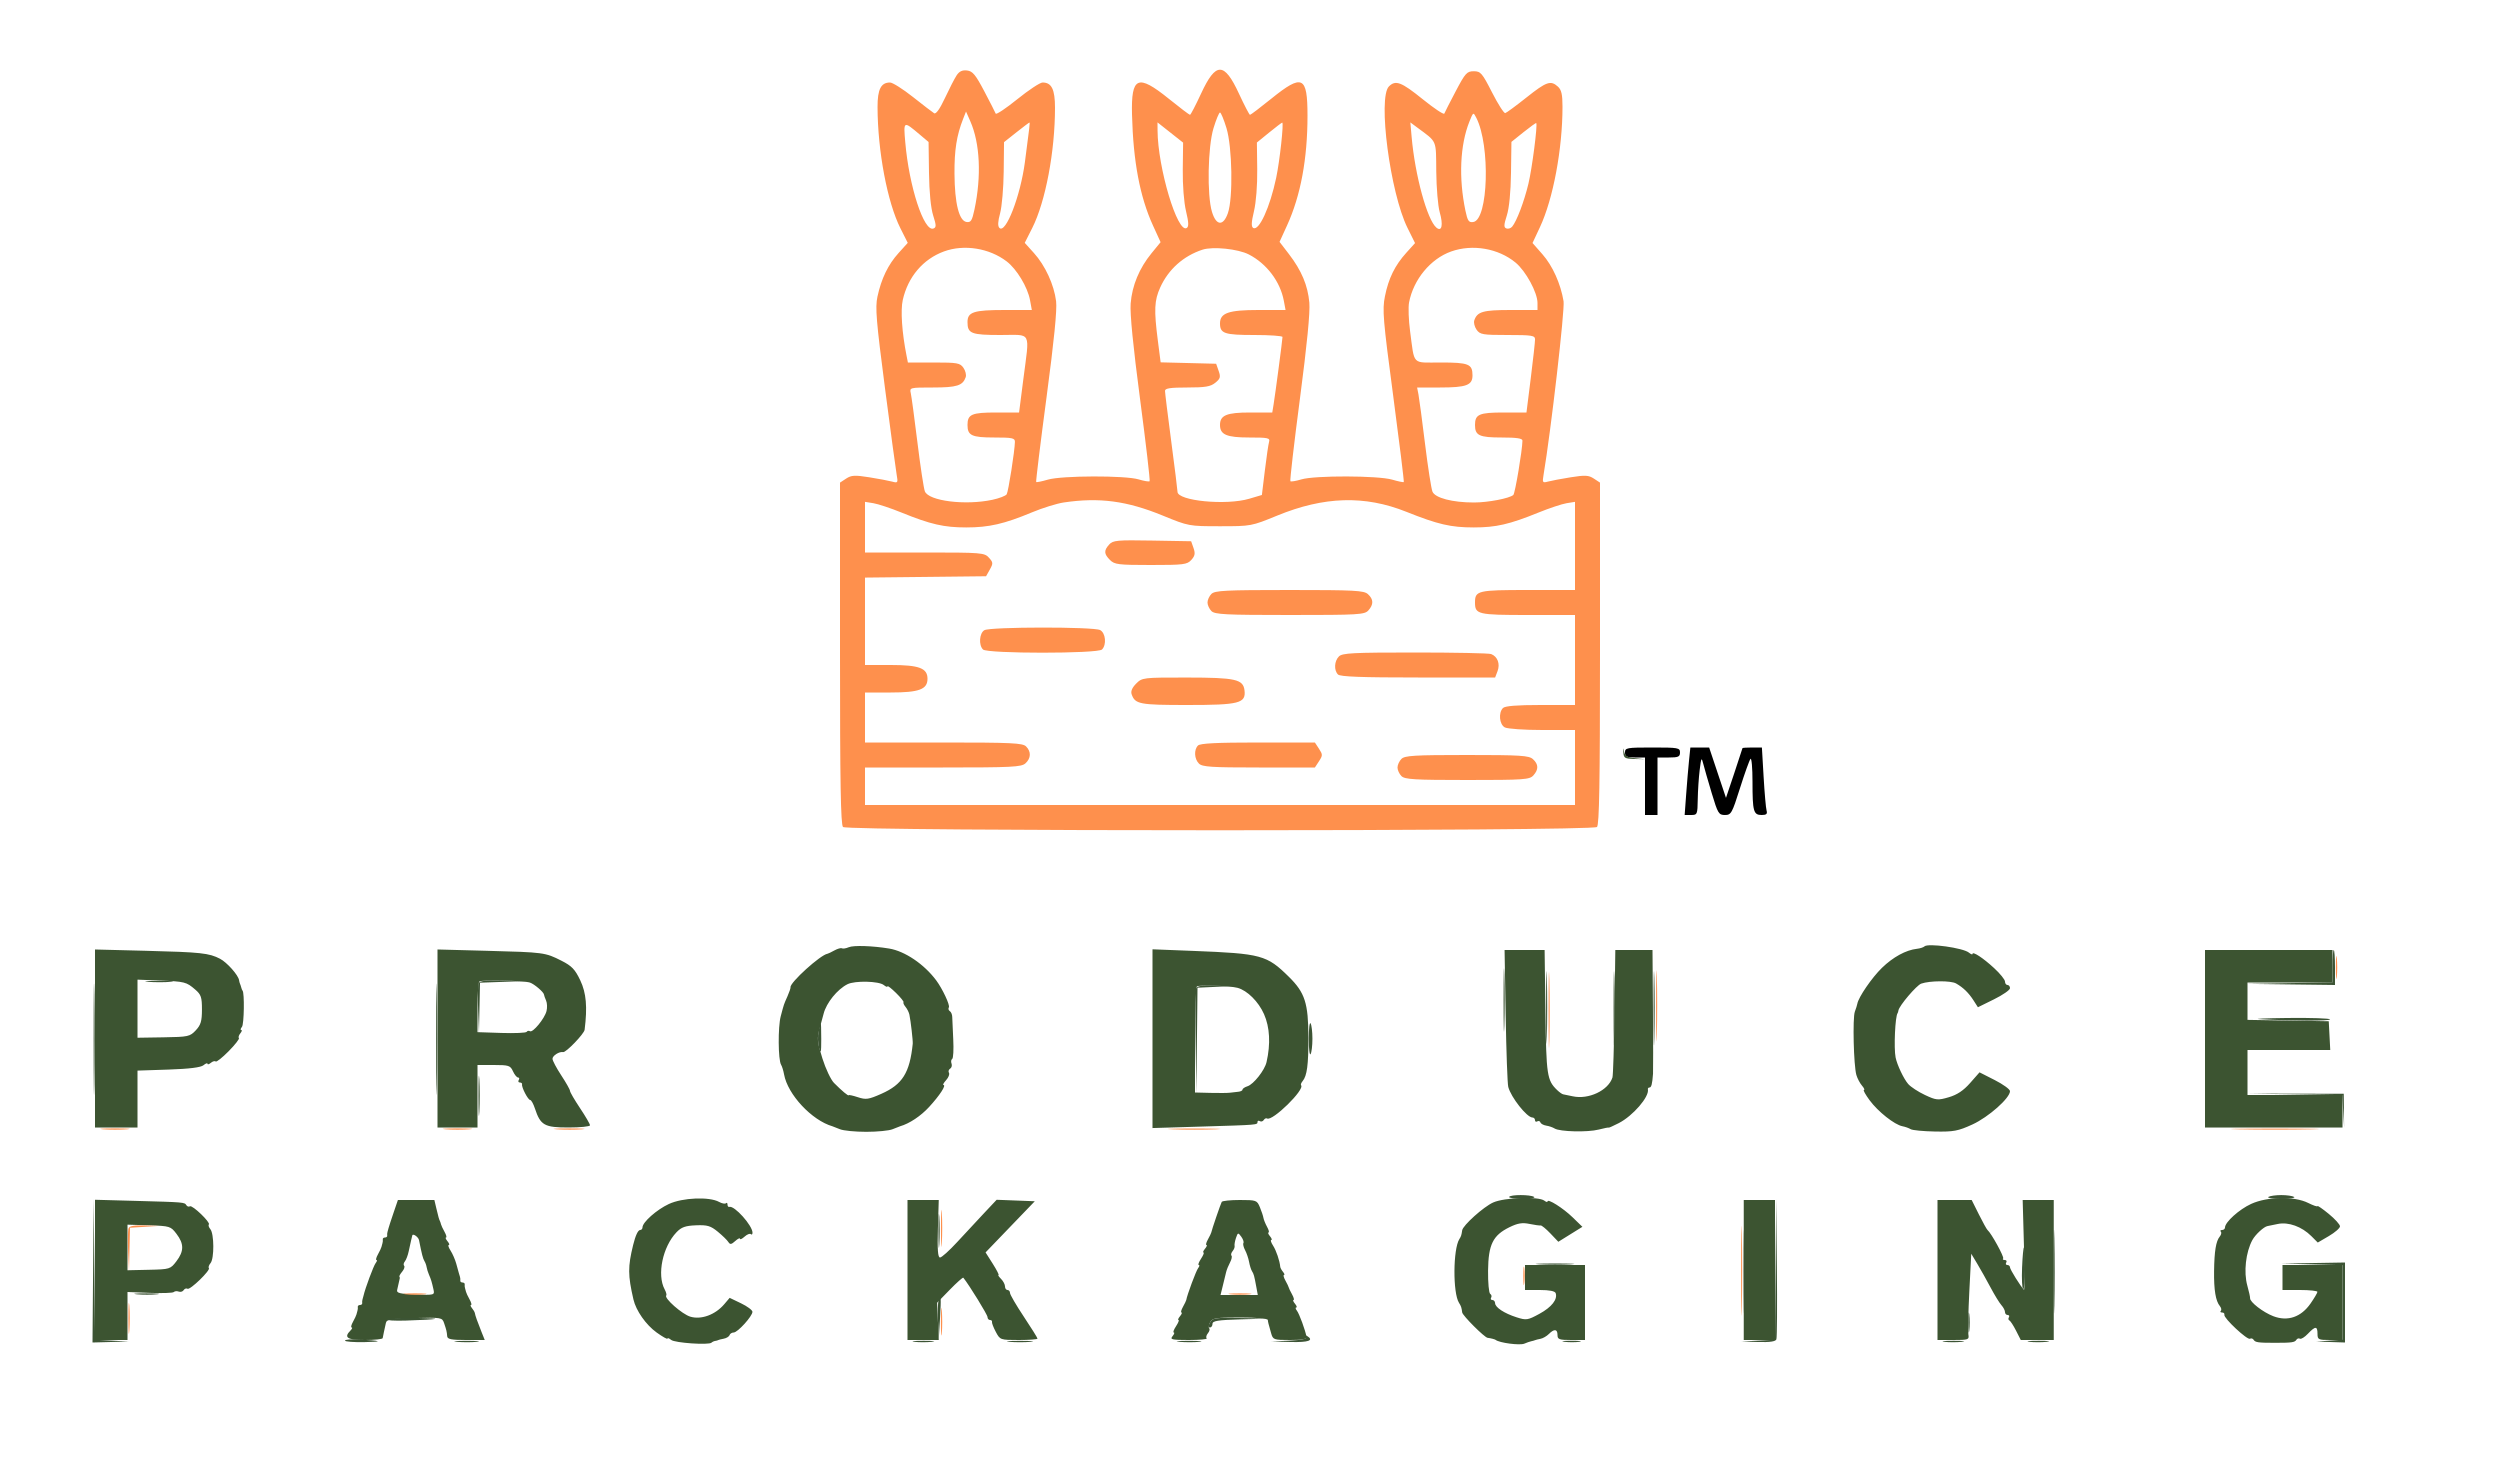
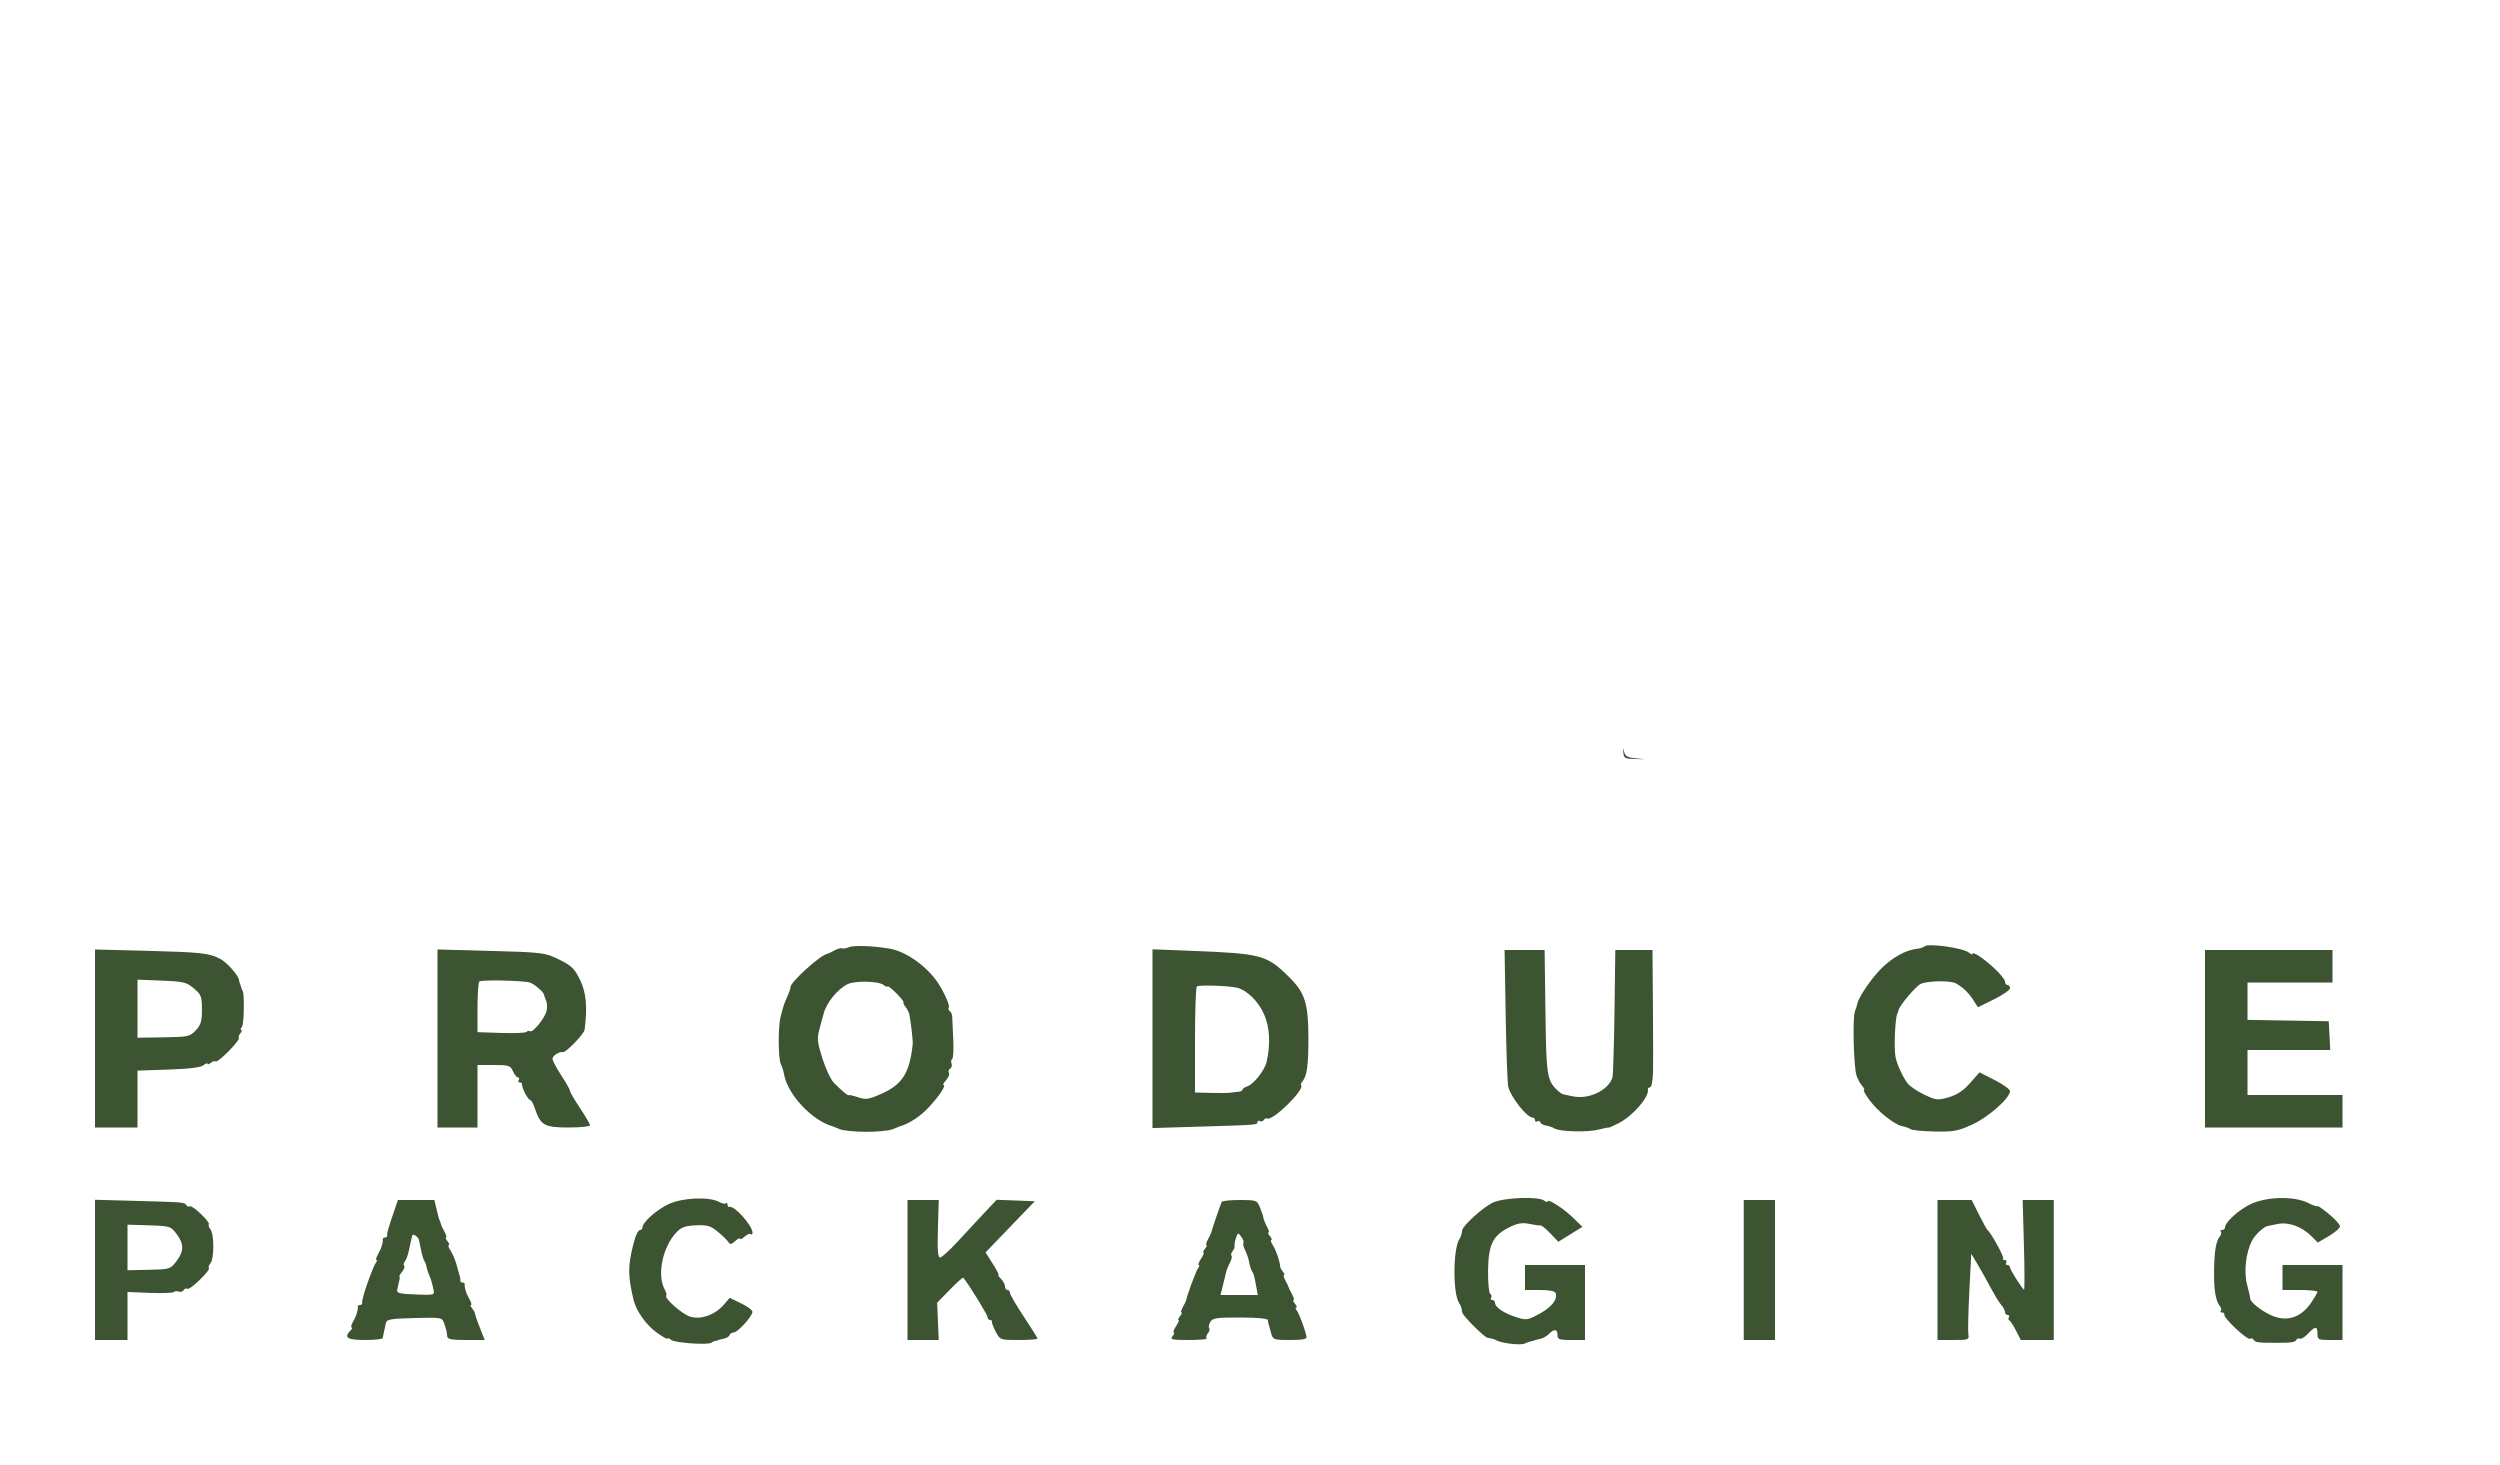
<svg xmlns="http://www.w3.org/2000/svg" width="1000" height="586" viewBox="0 0 1000 586" version="1.1">
-   <path d="M 650 301 C 650 302.667, 650.667 303, 654 303 L 658 303 658 314.500 L 658 326 660.500 326 L 663 326 663 314.500 L 663 303 667.500 303 C 671.333 303, 672 302.704, 672 301 C 672 299.121, 671.333 299, 661 299 C 650.667 299, 650 299.121, 650 301 M 675.606 304.250 C 675.310 307.137, 674.797 313.212, 674.465 317.750 L 673.863 326 676.431 326 C 678.905 326, 679.004 325.769, 679.099 319.750 C 679.153 316.313, 679.500 311.025, 679.870 308 C 680.482 302.998, 680.612 302.772, 681.300 305.500 C 681.716 307.150, 683.240 312.438, 684.686 317.250 C 687.130 325.383, 687.502 326, 689.961 326 C 692.447 326, 692.811 325.353, 696 315.250 C 697.866 309.337, 699.755 304.072, 700.197 303.550 C 700.638 303.028, 701 307.153, 701 312.718 C 701 324.586, 701.391 326, 704.674 326 C 706.542 326, 707.014 325.578, 706.633 324.250 C 706.357 323.288, 705.823 317.212, 705.446 310.750 L 704.760 299 700.880 299 C 698.746 299, 696.997 299.113, 696.994 299.250 C 696.991 299.387, 695.503 303.921, 693.689 309.325 L 690.390 319.150 687.025 309.075 L 683.660 299 679.902 299 L 676.144 299 675.606 304.250" stroke="none" fill="#000000" fill-rule="evenodd" />
  <path d="M 649.336 301 C 649.482 303.233, 649.956 303.510, 653.757 303.598 L 658.015 303.696 654.070 303.294 C 650.989 302.979, 650.020 302.410, 649.649 300.696 C 649.249 298.855, 649.199 298.904, 649.336 301 M 339.500 378.891 C 338.400 379.364, 337.172 379.560, 336.771 379.329 C 336.370 379.097, 335.020 379.475, 333.771 380.168 C 332.522 380.862, 331.275 381.461, 331 381.500 C 328.211 381.895, 315.873 393.076, 316.212 394.901 C 316.273 395.230, 315.726 396.850, 314.995 398.500 C 313.460 401.969, 313.664 401.365, 312.292 406.500 C 311.152 410.767, 311.244 423.968, 312.428 425.883 C 312.819 426.516, 313.359 428.263, 313.628 429.766 C 315.067 437.793, 324.711 448.127, 333 450.523 C 333.275 450.603, 334.625 451.131, 336 451.698 C 337.375 452.265, 342.100 452.728, 346.500 452.728 C 350.900 452.728, 355.625 452.265, 357 451.698 C 358.375 451.131, 359.725 450.603, 360 450.523 C 363.785 449.429, 368.289 446.437, 371.638 442.792 C 375.881 438.173, 378.607 434, 377.380 434 C 377.001 434, 377.479 433.128, 378.443 432.063 C 379.407 430.998, 379.919 429.679, 379.582 429.132 C 379.244 428.585, 379.455 427.837, 380.052 427.468 C 380.648 427.099, 380.900 426.183, 380.612 425.431 C 380.323 424.679, 380.445 423.843, 380.882 423.573 C 381.318 423.303, 381.506 419.801, 381.298 415.791 C 381.090 411.781, 380.909 407.721, 380.896 406.770 C 380.883 405.818, 380.444 404.774, 379.920 404.451 C 379.396 404.127, 379.227 403.441, 379.545 402.927 C 380.069 402.080, 376.991 395.516, 374.500 392.167 C 369.680 385.686, 361.954 380.457, 355.662 379.419 C 348.980 378.315, 341.417 378.069, 339.500 378.891 M 769.778 378.556 C 769.386 378.947, 768.035 379.381, 766.775 379.519 C 762.399 380, 757.226 382.818, 752.772 387.147 C 748.749 391.058, 743.379 398.890, 742.932 401.500 C 742.837 402.050, 742.392 403.469, 741.941 404.654 C 740.999 407.132, 741.460 426.266, 742.551 430 C 742.953 431.375, 743.963 433.288, 744.796 434.250 C 745.629 435.212, 745.976 436, 745.568 436 C 745.161 436, 746.178 437.838, 747.830 440.083 C 751.173 444.630, 757.796 449.883, 760.950 450.490 C 762.082 450.708, 763.568 451.239, 764.254 451.669 C 764.939 452.100, 769.315 452.523, 773.979 452.610 C 781.458 452.749, 783.226 452.416, 788.975 449.783 C 795.413 446.834, 804 439.219, 804 436.459 C 804 435.727, 801.257 433.735, 797.905 432.031 L 791.810 428.934 788.037 433.217 C 785.386 436.226, 782.862 437.912, 779.552 438.884 C 775.154 440.176, 774.519 440.117, 769.974 437.988 C 767.297 436.734, 764.284 434.761, 763.278 433.604 C 761.488 431.545, 758.847 425.983, 758.243 423 C 757.483 419.252, 758.063 406.472, 759.048 405.250 C 759.159 405.113, 759.306 404.628, 759.375 404.174 C 759.658 402.303, 766.646 394.088, 768.500 393.446 C 771.965 392.248, 780.348 392.205, 782.414 393.376 C 785.288 395.004, 787.474 397.128, 789.438 400.200 L 791.165 402.900 797.582 399.735 C 801.112 397.995, 804 395.992, 804 395.285 C 804 394.578, 803.550 394, 803 394 C 802.450 394, 802 393.382, 802 392.627 C 802 391.872, 800.040 389.448, 797.644 387.240 C 793.209 383.151, 789 380.399, 789 381.587 C 789 381.949, 788.346 381.703, 787.548 381.040 C 785.277 379.155, 771.153 377.181, 769.778 378.556 M 38 415.397 L 38 451 46.500 451 L 55 451 55 439.621 L 55 428.241 67.397 427.829 C 75.708 427.552, 80.322 426.978, 81.397 426.086 C 82.279 425.354, 83 425.090, 83 425.500 C 83 425.910, 83.604 425.744, 84.342 425.131 C 85.080 424.519, 85.944 424.278, 86.262 424.595 C 86.580 424.913, 88.925 423.059, 91.474 420.474 C 94.022 417.889, 95.862 415.529, 95.562 415.229 C 95.263 414.929, 95.519 414.080, 96.131 413.342 C 96.744 412.604, 96.910 412, 96.500 412 C 96.090 412, 96.217 411.438, 96.782 410.750 C 97.638 409.709, 97.837 397.042, 97.011 396.250 C 96.867 396.113, 96.638 395.550, 96.500 395 C 96.362 394.450, 96.138 393.775, 96 393.500 C 95.862 393.225, 95.694 392.588, 95.625 392.084 C 95.351 390.074, 90.794 384.945, 87.998 383.499 C 83.590 381.220, 80.429 380.881, 58.250 380.313 L 38 379.795 38 415.397 M 175 415.396 L 175 451 183 451 L 191 451 191 438.500 L 191 426 197.521 426 C 203.507 426, 204.136 426.205, 205.182 428.500 C 205.808 429.875, 206.725 431, 207.220 431 C 207.714 431, 207.840 431.450, 207.500 432 C 207.160 432.550, 207.359 433, 207.941 433 C 208.523 433, 208.921 433.337, 208.825 433.750 C 208.559 434.896, 211.219 440, 212.083 440 C 212.502 440, 213.349 441.529, 213.966 443.397 C 216.181 450.108, 217.753 451, 227.367 451 C 232.115 451, 236 450.601, 236 450.114 C 236 449.627, 234.200 446.532, 232 443.238 C 229.800 439.943, 228 436.844, 228 436.351 C 228 435.858, 226.425 433.063, 224.500 430.140 C 222.575 427.217, 221 424.238, 221 423.520 C 221 422.250, 223.742 420.522, 225.250 420.841 C 226.380 421.081, 233.640 413.542, 233.845 411.917 C 234.993 402.780, 234.506 397.200, 232.119 392.163 C 230.031 387.756, 228.723 386.387, 224.616 384.305 C 218.054 380.980, 217.671 380.929, 194.750 380.318 L 175 379.791 175 415.396 M 461 415.470 L 461 451.220 480.750 450.625 C 503.287 449.946, 503 449.970, 503 448.774 C 503 448.284, 503.419 448.141, 503.931 448.457 C 504.443 448.774, 505.149 448.568, 505.500 448 C 505.851 447.432, 506.449 447.160, 506.830 447.395 C 508.896 448.672, 522.094 435.761, 520.426 434.093 C 520.201 433.868, 520.486 433.119, 521.059 432.429 C 522.813 430.315, 523.389 425.955, 523.361 415 C 523.325 401.239, 521.987 397.078, 515.559 390.736 C 506.709 382.005, 504.605 381.435, 477.250 380.359 L 461 379.720 461 415.470 M 602.272 406.250 C 602.515 420.688, 602.979 433.522, 603.303 434.771 C 604.381 438.921, 610.760 447, 612.958 447 C 613.531 447, 614 447.477, 614 448.059 C 614 448.641, 614.412 448.864, 614.915 448.553 C 615.418 448.242, 615.980 448.427, 616.165 448.965 C 616.349 449.502, 617.400 450.081, 618.500 450.250 C 619.600 450.419, 621.106 450.936, 621.848 451.398 C 623.944 452.706, 635.058 452.973, 639.500 451.824 C 641.700 451.254, 643.500 450.902, 643.500 451.042 C 643.500 451.182, 645.300 450.376, 647.500 449.252 C 653.154 446.363, 659.781 438.688, 659.159 435.750 C 659.071 435.337, 659.354 435, 659.787 435 C 660.552 435, 660.905 433.633, 661.209 429.500 C 661.290 428.400, 661.276 416.813, 661.178 403.750 L 661 380 653.563 380 L 646.127 380 645.795 404.750 C 645.613 418.363, 645.247 430.175, 644.982 431 C 643.317 436.183, 635.437 439.914, 629.095 438.521 C 627.411 438.151, 625.688 437.795, 625.267 437.730 C 624.845 437.665, 623.774 436.912, 622.886 436.056 C 618.795 432.114, 618.509 430.215, 618.173 404.750 L 617.846 380 609.838 380 L 601.830 380 602.272 406.250 M 882 415.500 L 882 451 909.500 451 L 937 451 937 444.500 L 937 438 918 438 L 899 438 899 429 L 899 420 915.550 420 L 932.100 420 931.800 414.250 L 931.500 408.500 915.250 408.225 L 899 407.950 899 400.475 L 899 393 916 393 L 933 393 933 386.500 L 933 380 907.500 380 L 882 380 882 415.500 M 55 403.477 L 55 415.096 65.426 414.930 C 75.294 414.772, 75.984 414.622, 78.313 412.132 C 80.327 409.978, 80.775 408.469, 80.780 403.820 C 80.786 398.883, 80.434 397.838, 78.083 395.820 C 74.513 392.756, 73.955 392.615, 63.750 392.208 L 55 391.858 55 403.477 M 191.730 392.603 C 191.328 393.005, 191 397.727, 191 403.098 L 191 412.863 200.599 413.181 C 205.878 413.357, 210.409 413.155, 210.668 412.734 C 210.926 412.312, 211.516 412.201, 211.978 412.486 C 213.116 413.190, 217.854 407.430, 218.608 404.425 C 218.942 403.094, 218.869 401.216, 218.444 400.252 C 218.020 399.289, 217.634 398.188, 217.586 397.807 C 217.461 396.803, 213.671 393.581, 211.961 393.026 C 209.407 392.196, 192.490 391.843, 191.730 392.603 M 338.999 393.685 C 334.936 395.716, 330.553 401.135, 329.444 405.500 C 329.304 406.050, 328.610 408.613, 327.902 411.196 C 326.735 415.451, 326.834 416.595, 328.959 423.371 C 330.249 427.484, 332.340 431.896, 333.605 433.175 C 336.672 436.274, 339.445 438.596, 339.475 438.090 C 339.489 437.864, 341.135 438.219, 343.133 438.879 C 346.368 439.947, 347.399 439.798, 352.530 437.529 C 360.984 433.790, 363.899 429.144, 365.095 417.500 C 365.210 416.382, 364.294 408.400, 363.759 405.851 C 363.568 404.944, 362.873 403.552, 362.215 402.759 C 361.556 401.965, 361.193 401.132, 361.407 400.908 C 361.622 400.684, 360.268 398.999, 358.398 397.165 C 356.529 395.331, 355 394.149, 355 394.538 C 355 394.927, 354.341 394.698, 353.536 394.030 C 351.594 392.418, 341.989 392.190, 338.999 393.685 M 478.737 394.596 C 478.332 395.002, 478 404.708, 478 416.167 L 478 437 484.250 437.158 C 487.688 437.244, 491.175 437.211, 492 437.083 C 492.825 436.956, 494.288 436.788, 495.250 436.711 C 496.212 436.634, 497 436.248, 497 435.853 C 497 435.458, 497.900 434.849, 499.001 434.500 C 501.427 433.730, 505.870 428.102, 506.614 424.857 C 508.281 417.580, 507.933 410.905, 505.610 405.654 C 503.397 400.650, 498.911 396.190, 495.032 395.138 C 491.930 394.297, 479.451 393.882, 478.737 394.596 M 267.552 481.597 C 262.674 483.863, 257 488.890, 257 490.946 C 257 491.526, 256.580 492, 256.067 492 C 255.213 492, 254.193 494.176, 253.254 498 C 251.123 506.682, 251.141 510.095, 253.370 519.768 C 254.406 524.265, 258.383 529.936, 262.649 533 C 265.042 534.718, 267 535.816, 267 535.440 C 267 535.063, 267.654 535.298, 268.453 535.961 C 269.918 537.177, 283.559 538.107, 284.604 537.063 C 284.914 536.753, 285.579 536.444, 286.083 536.375 C 286.588 536.306, 287.113 536.159, 287.250 536.048 C 287.387 535.938, 288.392 535.681, 289.482 535.478 C 290.572 535.275, 291.622 534.634, 291.815 534.054 C 292.008 533.475, 292.758 533, 293.480 533 C 295.063 533, 301.010 526.428, 300.976 524.715 C 300.963 524.047, 298.907 522.519, 296.408 521.321 L 291.864 519.142 289.682 521.704 C 286.106 525.904, 280.516 527.962, 276.162 526.682 C 272.853 525.709, 265.471 519.196, 266.505 518.161 C 266.739 517.928, 266.438 516.818, 265.837 515.695 C 262.731 509.891, 265.062 498.716, 270.588 492.920 C 272.557 490.856, 274.116 490.297, 278.393 490.124 C 282.938 489.940, 284.243 490.324, 287.119 492.687 C 288.978 494.216, 290.878 496.069, 291.341 496.806 C 292.023 497.894, 292.541 497.821, 294.091 496.418 C 295.141 495.468, 296 495.055, 296 495.500 C 296 495.945, 296.824 495.564, 297.831 494.653 C 298.838 493.741, 299.963 493.297, 300.331 493.664 C 300.699 494.032, 301 493.765, 301 493.071 C 301 490.213, 293.738 482.116, 291.750 482.758 C 291.337 482.891, 291 482.475, 291 481.833 C 291 481.192, 290.716 480.951, 290.369 481.298 C 290.021 481.645, 288.784 481.403, 287.619 480.760 C 283.719 478.606, 273.032 479.052, 267.552 481.597 M 597.272 480.990 C 593.442 482.705, 585.156 490.144, 584.875 492.121 C 584.601 494.047, 584.441 494.544, 583.742 495.642 C 581.208 499.623, 581.099 517.176, 583.584 521.101 C 584.448 522.467, 584.619 522.978, 584.875 524.974 C 585.038 526.242, 593.758 534.962, 595.026 535.125 C 596.340 535.294, 597.944 535.705, 598.250 535.952 C 599.748 537.159, 607.949 538.235, 609.738 537.458 C 610.707 537.038, 611.950 536.606, 612.500 536.499 C 613.050 536.392, 613.725 536.202, 614 536.076 C 614.275 535.950, 615.279 535.698, 616.230 535.515 C 617.182 535.332, 618.676 534.467, 619.551 533.591 C 621.706 531.436, 623 531.590, 623 534 C 623 535.758, 623.667 536, 628.500 536 L 634 536 634 521 L 634 506 622 506 L 610 506 610 511 L 610 516 615.917 516 C 619.753 516, 621.985 516.439, 622.265 517.250 C 623.123 519.734, 620.668 522.863, 615.771 525.528 C 611.074 528.084, 610.530 528.168, 606.638 526.922 C 601.674 525.334, 598.074 522.962, 598.031 521.250 C 598.014 520.563, 597.523 520, 596.941 520 C 596.359 520, 596.141 519.581, 596.457 519.069 C 596.774 518.557, 596.604 517.873, 596.079 517.549 C 595.555 517.225, 595.170 513.031, 595.225 508.230 C 595.343 497.813, 597.162 494.127, 603.783 490.886 C 607.096 489.264, 608.907 488.965, 611.783 489.563 C 613.827 489.989, 615.829 490.264, 616.230 490.175 C 616.632 490.086, 618.395 491.520, 620.147 493.362 L 623.333 496.710 628.146 493.718 L 632.959 490.726 629.034 486.917 C 625.212 483.208, 619 479.295, 619 480.597 C 619 480.953, 618.438 480.805, 617.750 480.267 C 615.480 478.492, 601.770 478.976, 597.272 480.990 M 900.472 481.558 C 895.688 483.741, 890 488.865, 890 490.991 C 890 491.546, 889.475 492, 888.833 492 C 888.192 492, 887.963 492.296, 888.325 492.658 C 888.687 493.020, 888.499 493.898, 887.909 494.610 C 886.386 496.444, 885.732 500.435, 885.630 508.500 C 885.535 515.997, 886.267 520.412, 887.941 522.429 C 888.514 523.119, 888.687 523.980, 888.325 524.342 C 887.963 524.704, 888.192 525, 888.833 525 C 889.475 525, 889.888 525.419, 889.750 525.931 C 889.399 527.237, 898.947 536.151, 899.999 535.500 C 900.474 535.207, 901.127 535.396, 901.451 535.920 C 902.095 536.962, 903.255 537.126, 910 537.126 C 916.745 537.126, 917.905 536.962, 918.549 535.920 C 918.873 535.396, 919.511 535.198, 919.968 535.480 C 920.424 535.762, 921.855 534.877, 923.149 533.514 C 926.129 530.371, 927 530.368, 927 533.500 C 927 535.833, 927.333 536, 932 536 L 937 536 937 521 L 937 506 925 506 L 913 506 913 511 L 913 516 920 516 C 923.850 516, 926.985 516.337, 926.967 516.750 C 926.949 517.163, 925.711 519.258, 924.217 521.407 C 920.431 526.851, 915.086 528.679, 909.347 526.491 C 905.233 524.923, 899.875 520.771, 900.036 519.276 C 900.082 518.849, 899.584 516.587, 898.930 514.250 C 897.417 508.844, 898.301 500.880, 900.957 496 C 902.148 493.812, 905.550 490.676, 907 490.430 C 907.275 490.383, 909.115 490.006, 911.088 489.592 C 915.365 488.694, 920.720 490.629, 924.546 494.455 L 927.110 497.020 931.555 494.415 C 934 492.982, 936 491.232, 936 490.525 C 936 489.819, 933.975 487.582, 931.500 485.554 C 929.025 483.525, 927 482.130, 927 482.453 C 927 482.776, 925.313 482.198, 923.250 481.168 C 917.730 478.412, 906.961 478.596, 900.472 481.558 M 38 507.952 L 38 536 44.500 536 L 51 536 51 526.400 L 51 516.799 59.916 517.150 C 64.820 517.342, 69.139 517.194, 69.514 516.819 C 69.889 516.444, 70.781 516.362, 71.497 516.637 C 72.212 516.912, 73.099 516.648, 73.468 516.052 C 73.837 515.455, 74.530 515.210, 75.009 515.505 C 76.011 516.125, 84.360 508.027, 83.552 507.219 C 83.258 506.925, 83.561 506.029, 84.225 505.229 C 85.730 503.415, 85.674 493.516, 84.147 491.677 C 83.526 490.929, 83.253 490.080, 83.542 489.791 C 84.323 489.010, 76.941 481.919, 75.971 482.518 C 75.513 482.801, 74.873 482.604, 74.549 482.080 C 73.812 480.886, 73.844 480.889, 54.250 480.351 L 38 479.905 38 507.952 M 157.371 485.250 C 156.387 488.137, 155.507 490.837, 155.416 491.250 C 155.325 491.663, 155.140 492.337, 155.007 492.750 C 154.873 493.163, 154.816 493.837, 154.882 494.250 C 154.947 494.663, 154.550 495, 154 495 C 153.450 495, 153.053 495.337, 153.118 495.750 C 153.184 496.163, 153.127 496.837, 152.993 497.250 C 152.860 497.663, 152.678 498.337, 152.590 498.750 C 152.501 499.163, 151.867 500.512, 151.179 501.750 C 150.492 502.988, 150.226 504, 150.587 504 C 150.949 504, 150.799 504.563, 150.255 505.250 C 149.444 506.273, 146.047 515.402, 145.416 518.250 C 145.325 518.663, 145.140 519.337, 145.007 519.750 C 144.873 520.163, 144.816 520.837, 144.882 521.250 C 144.947 521.663, 144.550 522, 144 522 C 143.450 522, 143.053 522.337, 143.118 522.750 C 143.184 523.163, 143.127 523.837, 142.993 524.250 C 142.860 524.663, 142.678 525.337, 142.590 525.750 C 142.501 526.163, 141.867 527.513, 141.179 528.750 C 140.492 529.987, 140.260 531, 140.665 531 C 141.069 531, 140.860 531.540, 140.200 532.200 C 137.384 535.016, 138.885 536, 146 536 C 149.850 536, 153.034 535.663, 153.077 535.250 C 153.119 534.837, 153.344 533.712, 153.577 532.750 C 153.809 531.788, 154.155 530.212, 154.344 529.250 C 154.642 527.730, 156.146 527.463, 165.766 527.218 C 176.524 526.944, 176.867 527.002, 177.623 529.218 C 178.579 532.019, 178.717 532.601, 178.875 534.500 C 178.974 535.688, 180.550 536, 186.449 536 L 193.898 536 192.597 532.750 C 190.964 528.673, 190.087 526.191, 189.942 525.240 C 189.881 524.833, 189.363 523.938, 188.793 523.250 C 188.222 522.563, 188.051 522, 188.413 522 C 188.774 522, 188.508 520.987, 187.821 519.750 C 187.133 518.513, 186.499 517.163, 186.410 516.750 C 186.322 516.337, 186.140 515.663, 186.007 515.250 C 185.873 514.837, 185.816 514.163, 185.882 513.750 C 185.947 513.337, 185.550 513, 185 513 C 184.450 513, 184.053 512.663, 184.118 512.250 C 184.184 511.837, 184.127 511.163, 183.993 510.750 C 183.860 510.337, 183.657 509.663, 183.543 509.250 C 183.430 508.837, 182.965 507.150, 182.510 505.500 C 182.056 503.850, 181.028 501.488, 180.227 500.250 C 179.426 499.012, 179.102 498, 179.507 498 C 179.913 498, 179.685 497.325, 179 496.500 C 178.315 495.675, 178.051 495, 178.413 495 C 178.774 495, 178.508 493.988, 177.821 492.750 C 177.133 491.512, 176.499 490.163, 176.410 489.750 C 176.322 489.337, 176.137 488.775, 176 488.500 C 175.614 487.728, 175.342 486.768, 174.515 483.250 L 173.750 480 166.455 480 L 159.161 480 157.371 485.250 M 363 508 L 363 536 369.250 536.002 L 375.500 536.005 375.173 528.552 L 374.845 521.099 379.924 515.885 C 382.718 513.017, 385.152 510.857, 385.333 511.085 C 387.796 514.190, 395 525.902, 395 526.802 C 395 527.461, 395.450 528, 396 528 C 396.550 528, 396.907 528.337, 396.794 528.750 C 396.681 529.163, 397.368 530.962, 398.320 532.750 C 400.037 535.972, 400.115 536, 407.526 536 C 411.637 536, 415 535.751, 415 535.447 C 415 535.144, 412.525 531.176, 409.500 526.629 C 406.475 522.083, 404 517.832, 404 517.182 C 404 516.532, 403.550 516, 403 516 C 402.450 516, 402 515.357, 402 514.571 C 402 513.786, 401.293 512.436, 400.429 511.571 C 399.564 510.707, 399.104 510, 399.407 510 C 399.709 510, 398.667 507.967, 397.091 505.482 L 394.226 500.965 404.071 490.732 L 413.917 480.500 406.288 480.205 L 398.659 479.910 393.580 485.310 C 390.786 488.280, 385.957 493.475, 382.848 496.855 C 379.739 500.235, 376.663 503, 376.012 503 C 375.149 503, 374.919 499.880, 375.164 491.499 L 375.500 479.997 369.250 479.999 L 363 480 363 508 M 488.692 480.750 C 488.259 481.513, 484.645 492.087, 484.506 493 C 484.464 493.275, 483.867 494.512, 483.179 495.750 C 482.492 496.988, 482.226 498, 482.587 498 C 482.949 498, 482.685 498.675, 482 499.500 C 481.315 500.325, 481.046 501, 481.401 501 C 481.756 501, 481.309 502.125, 480.408 503.500 C 479.507 504.875, 479.102 506, 479.507 506 C 479.913 506, 479.799 506.563, 479.255 507.250 C 478.454 508.261, 474.801 518.067, 474.506 520 C 474.464 520.275, 473.867 521.513, 473.179 522.750 C 472.492 523.987, 472.226 525, 472.587 525 C 472.949 525, 472.685 525.675, 472 526.500 C 471.315 527.325, 471.046 528, 471.401 528 C 471.756 528, 471.309 529.125, 470.408 530.500 C 469.507 531.875, 469.102 533, 469.507 533 C 469.913 533, 469.685 533.675, 469 534.500 C 467.912 535.811, 468.734 536, 475.544 536 C 479.828 536, 483.037 535.704, 482.675 535.342 C 482.313 534.980, 482.528 534.069, 483.151 533.318 C 483.775 532.566, 484.012 531.678, 483.678 531.344 C 483.344 531.010, 483.520 529.896, 484.070 528.869 C 484.954 527.218, 486.351 527, 496.035 527 C 502.595 527, 507.050 527.402, 507.125 528 C 507.259 529.068, 507.258 529.067, 508.440 533.250 C 509.190 535.904, 509.453 536, 516.020 536 C 520.911 536, 522.762 535.649, 522.607 534.750 C 522.154 532.132, 519.697 525.447, 518.747 524.250 C 518.202 523.563, 518.090 523, 518.500 523 C 518.910 523, 518.685 522.325, 518 521.500 C 517.315 520.675, 517.051 520, 517.413 520 C 517.774 520, 517.508 518.987, 516.821 517.750 C 516.133 516.513, 515.539 515.275, 515.500 515 C 515.461 514.725, 514.867 513.487, 514.179 512.250 C 513.492 511.012, 513.226 510, 513.587 510 C 513.949 510, 513.778 509.438, 513.207 508.750 C 512.637 508.063, 512.140 507.160, 512.103 506.746 C 511.888 504.334, 510.488 500.198, 509.227 498.250 C 508.426 497.012, 508.102 496, 508.507 496 C 508.913 496, 508.685 495.325, 508 494.500 C 507.315 493.675, 507.051 493, 507.413 493 C 507.774 493, 507.514 491.988, 506.833 490.750 C 506.153 489.512, 505.494 487.882, 505.369 487.127 C 505.243 486.372, 504.605 484.460, 503.949 482.877 C 502.801 480.105, 502.508 480, 495.938 480 C 492.187 480, 488.926 480.337, 488.692 480.750 M 697.500 507.999 L 697.500 535.999 703.750 536 L 710 536 710 508 L 710 480 703.750 480 L 697.500 479.999 697.500 507.999 M 775 508 L 775 536 781.361 536 C 787.403 536, 787.704 535.887, 787.346 533.750 C 787.138 532.513, 787.313 524.750, 787.734 516.500 L 788.500 501.500 790.900 505.500 C 792.220 507.700, 794.617 511.975, 796.226 515 C 797.834 518.025, 799.792 521.210, 800.575 522.079 C 801.359 522.947, 802 524.185, 802 524.829 C 802 525.473, 802.477 526, 803.059 526 C 803.641 526, 803.864 526.412, 803.553 526.915 C 803.242 527.418, 803.328 527.980, 803.744 528.165 C 804.160 528.349, 805.358 530.188, 806.407 532.250 L 808.315 536 814.907 536 L 821.500 535.999 821.500 507.999 L 821.500 479.999 815.284 480 L 809.069 480 809.575 498.207 C 809.854 508.221, 809.864 516.197, 809.598 515.931 C 808.227 514.561, 804 507.783, 804 506.956 C 804 506.430, 803.523 506, 802.941 506 C 802.359 506, 802.160 505.550, 802.500 505 C 802.840 504.450, 802.566 504, 801.892 504 C 801.218 504, 800.936 503.731, 801.264 503.403 C 801.793 502.874, 796.531 493.284, 795.007 492 C 794.681 491.725, 793.122 488.913, 791.543 485.750 L 788.673 480 781.836 480 L 775 480 775 508 M 51 498.983 L 51 508.103 59.554 507.914 C 67.915 507.730, 68.162 507.654, 70.554 504.518 C 73.634 500.480, 73.647 497.537, 70.602 493.545 C 68.279 490.499, 67.941 490.394, 59.602 490.133 L 51 489.864 51 498.983 M 494.391 495.181 C 493.958 496.456, 493.709 497.885, 493.837 498.355 C 493.965 498.826, 493.608 499.767, 493.044 500.447 C 492.479 501.127, 492.275 501.942, 492.590 502.256 C 492.904 502.571, 492.644 503.796, 492.011 504.979 C 491.378 506.162, 490.680 507.888, 490.459 508.815 C 490.238 509.742, 489.642 512.188, 489.134 514.250 L 488.211 518 495.665 518 L 503.120 518 502.521 514.750 C 501.679 510.179, 501.529 509.636, 500.774 508.430 C 500.406 507.841, 499.893 506.193, 499.634 504.768 C 499.376 503.342, 498.656 501.227, 498.036 500.067 C 497.415 498.907, 497.113 497.626, 497.365 497.218 C 497.617 496.811, 497.228 495.664, 496.501 494.670 C 495.252 492.963, 495.135 492.991, 494.391 495.181 M 164.923 494.167 C 164.881 494.350, 164.680 495.175, 164.476 496 C 164.272 496.825, 163.830 498.836, 163.493 500.469 C 163.157 502.102, 162.462 503.943, 161.949 504.561 C 161.437 505.179, 161.303 505.969, 161.651 506.318 C 162 506.666, 161.658 507.707, 160.893 508.630 C 160.127 509.552, 159.613 510.463, 159.750 510.654 C 159.887 510.844, 159.966 511.113, 159.923 511.250 C 159.881 511.387, 159.704 512.175, 159.529 513 C 159.354 513.825, 159.050 515.175, 158.855 516 C 158.567 517.216, 159.958 517.555, 166.201 517.791 C 173.771 518.077, 173.892 518.044, 173.392 515.791 C 172.705 512.698, 172.427 511.788, 171.574 509.828 C 171.174 508.909, 170.755 507.559, 170.645 506.828 C 170.534 506.098, 170.142 505.018, 169.774 504.430 C 169.186 503.491, 168.718 501.680, 167.610 496.054 C 167.364 494.804, 165.136 493.239, 164.923 494.167" stroke="none" fill="#3c5431" fill-rule="evenodd" />
-   <path d="M 382.620 30.190 C 381.792 31.460, 379.696 35.538, 377.963 39.251 C 375.934 43.596, 374.399 45.751, 373.655 45.299 C 373.020 44.913, 369.208 41.988, 365.184 38.799 C 361.161 35.609, 357.031 33, 356.006 33 C 352.388 33, 350.999 35.734, 351.017 42.821 C 351.063 60.406, 354.935 80.919, 360.171 91.322 L 363.102 97.145 359.438 101.200 C 355.246 105.841, 352.520 111.476, 350.968 118.711 C 350.051 122.987, 350.502 128.442, 353.973 155.120 C 356.219 172.379, 358.332 188.031, 358.669 189.903 C 359.245 193.113, 359.144 193.269, 356.890 192.652 C 355.576 192.292, 351.441 191.510, 347.703 190.914 C 341.902 189.990, 340.547 190.067, 338.453 191.439 L 336 193.046 336 261.323 C 336 313.094, 336.290 329.890, 337.200 330.800 C 338.944 332.544, 637.056 332.544, 638.800 330.800 C 639.710 329.890, 640 313.094, 640 261.323 L 640 193.046 637.547 191.439 C 635.453 190.067, 634.098 189.990, 628.297 190.914 C 624.559 191.510, 620.456 192.284, 619.179 192.634 C 617.014 193.228, 616.897 193.044, 617.429 189.885 C 620.368 172.437, 625.975 123.801, 625.428 120.508 C 624.258 113.472, 621.049 106.337, 616.971 101.705 L 613.010 97.204 615.999 90.816 C 621.259 79.575, 625 59.576, 625 42.694 C 625 37.779, 624.579 35.929, 623.171 34.655 C 620.280 32.039, 618.621 32.611, 610.592 38.991 C 606.445 42.287, 602.628 45.099, 602.110 45.241 C 601.592 45.384, 599.218 41.675, 596.834 37 C 592.849 29.185, 592.258 28.500, 589.500 28.500 C 586.768 28.500, 586.124 29.214, 582.286 36.500 C 579.969 40.900, 577.915 44.923, 577.723 45.440 C 577.530 45.958, 573.644 43.370, 569.087 39.690 C 560.505 32.762, 558.239 31.904, 555.571 34.571 C 551.069 39.074, 556.073 77.197, 562.998 91.155 L 566.017 97.239 562.552 101.074 C 557.953 106.164, 555.414 111.335, 553.969 118.554 C 552.891 123.936, 553.207 127.728, 557.298 158.500 C 559.784 177.200, 561.680 192.642, 561.510 192.816 C 561.341 192.989, 559.244 192.556, 556.851 191.853 C 551.263 190.211, 525.897 190.142, 520.556 191.755 C 518.387 192.410, 516.407 192.740, 516.155 192.489 C 515.904 192.237, 517.625 177.358, 519.980 159.423 C 522.808 137.876, 524.083 124.856, 523.738 121.043 C 523.111 114.135, 520.618 108.212, 515.562 101.624 L 511.820 96.747 514.844 90.124 C 520.258 78.263, 523 63.516, 523 46.258 C 523 30.361, 520.976 29.416, 508.500 39.488 C 504.100 43.040, 500.275 45.941, 500 45.933 C 499.725 45.926, 497.742 42.121, 495.592 37.477 C 489.673 24.689, 486.327 24.689, 480.408 37.477 C 478.258 42.121, 476.275 45.926, 476 45.933 C 475.725 45.941, 471.900 43.040, 467.500 39.488 C 455.087 29.467, 452.414 30.627, 452.806 45.868 C 453.288 64.615, 455.957 78.736, 461.185 90.187 L 464.238 96.873 460.638 101.266 C 455.715 107.274, 452.831 114.218, 452.260 121.439 C 451.946 125.400, 453.256 138.679, 456.040 159.767 C 458.383 177.514, 460.094 192.239, 459.844 192.490 C 459.593 192.741, 457.613 192.410, 455.444 191.755 C 450.103 190.142, 424.737 190.211, 419.149 191.853 C 416.756 192.556, 414.652 192.985, 414.473 192.806 C 414.294 192.627, 416.153 177.410, 418.604 158.990 C 421.623 136.305, 422.862 123.887, 422.442 120.500 C 421.624 113.895, 418.089 106.212, 413.564 101.202 L 409.898 97.145 412.891 91.215 C 418.196 80.707, 422 60.617, 422 43.111 C 422 35.745, 420.650 33, 417.029 33 C 416.023 33, 411.471 36.011, 406.913 39.690 C 402.356 43.370, 398.470 45.958, 398.277 45.440 C 398.085 44.923, 396.031 40.900, 393.714 36.500 C 390.212 29.851, 389.046 28.448, 386.813 28.190 C 384.891 27.968, 383.696 28.538, 382.620 30.190 M 385.249 47.555 C 382.650 54.181, 381.732 60.009, 381.793 69.500 C 381.870 81.350, 383.624 88.361, 386.620 88.797 C 388.344 89.048, 388.836 88.272, 389.788 83.797 C 392.623 70.476, 392.004 57.303, 388.129 48.521 L 386.404 44.610 385.249 47.555 M 485.408 51.250 C 483.116 58.758, 482.759 78.055, 484.789 84.750 C 486.484 90.342, 489.297 90.562, 491.160 85.250 C 493.255 79.273, 492.914 58.855, 490.592 51.250 C 489.542 47.813, 488.376 45, 488 45 C 487.624 45, 486.458 47.813, 485.408 51.250 M 587.763 48.634 C 584.009 58.016, 583.424 71.207, 586.179 84.307 C 587.037 88.384, 587.511 89.068, 589.305 88.807 C 595.318 87.934, 596.188 58.231, 590.526 47.127 C 589.323 44.770, 589.306 44.779, 587.763 48.634 M 362.102 56.851 C 363.629 74.620, 369.586 92.864, 373.385 91.406 C 374.551 90.958, 374.533 90.145, 373.269 86.188 C 372.327 83.241, 371.706 76.913, 371.598 69.148 L 371.426 56.796 367.963 53.874 C 361.338 48.283, 361.364 48.269, 362.102 56.851 M 406.555 52.939 L 401.611 56.857 401.480 68.678 C 401.408 75.180, 400.760 82.667, 400.039 85.315 C 399.131 88.654, 399.049 90.449, 399.772 91.172 C 402.270 93.670, 408.170 78.436, 409.960 64.866 C 411.879 50.322, 412.030 49, 411.762 49.011 C 411.618 49.016, 409.275 50.784, 406.555 52.939 M 463.020 52.227 C 463.110 67.099, 470.998 93.473, 474.676 91.200 C 475.562 90.653, 475.498 89.015, 474.414 84.488 C 473.567 80.953, 473.033 74.105, 473.110 67.774 L 473.241 57.048 468.120 53.001 L 463 48.953 463.020 52.227 M 507.629 53.038 L 502.758 57.005 502.889 67.752 C 502.967 74.103, 502.434 80.950, 501.586 84.488 C 500.537 88.866, 500.455 90.663, 501.278 91.172 C 503.569 92.588, 507.983 82.965, 510.473 71.128 C 511.909 64.304, 513.584 48.972, 512.888 49.036 C 512.675 49.055, 510.308 50.856, 507.629 53.038 M 564.647 54.732 C 566 70.130, 570.882 87.998, 574.574 91.061 C 576.745 92.863, 577.353 89.970, 575.878 84.855 C 575.188 82.460, 574.570 75.168, 574.506 68.651 C 574.377 55.614, 574.987 57.019, 566.820 50.954 L 564.141 48.964 564.647 54.732 M 609.432 52.854 L 604.574 56.752 604.402 69.126 C 604.294 76.910, 603.674 83.239, 602.731 86.188 C 601.513 90, 601.478 90.969, 602.543 91.378 C 603.264 91.655, 604.311 91.330, 604.870 90.657 C 606.692 88.461, 609.652 80.646, 611.367 73.500 C 612.835 67.385, 615.082 49.980, 614.500 49.228 C 614.385 49.079, 612.104 50.711, 609.432 52.854 M 377.591 100.573 C 369.211 103.643, 363.179 110.751, 361.104 120 C 360.176 124.136, 360.780 133.037, 362.612 142.250 L 363.159 145 373.523 145 C 382.941 145, 384.022 145.193, 385.368 147.115 C 386.183 148.278, 386.595 149.965, 386.285 150.865 C 385.117 154.249, 382.740 155, 373.200 155 C 363.946 155, 363.792 155.039, 364.308 157.250 C 364.596 158.488, 365.797 167.375, 366.977 177 C 368.157 186.625, 369.494 195.424, 369.950 196.553 C 371.503 200.406, 386.153 202.233, 396.942 199.919 C 399.714 199.325, 402.294 198.333, 402.676 197.715 C 403.342 196.638, 405.892 180.380, 405.965 176.750 C 405.996 175.221, 404.952 175, 397.700 175 C 388.692 175, 387 174.210, 387 170 C 387 165.716, 388.650 165, 398.514 165 L 407.629 165 409.327 151.750 C 411.861 131.984, 412.898 134, 400.200 134 C 388.473 134, 387 133.424, 387 128.835 C 387 124.803, 389.457 124, 401.800 124 L 412.731 124 412.018 120.097 C 411.062 114.873, 406.709 107.643, 402.659 104.554 C 395.686 99.235, 385.610 97.635, 377.591 100.573 M 480.994 99.874 C 473.353 102.381, 467.362 107.739, 464.079 115 C 461.732 120.189, 461.563 123.956, 463.127 136.151 L 464.254 144.937 475.355 145.218 L 486.456 145.500 487.458 148.355 C 488.320 150.811, 488.133 151.474, 486.119 153.105 C 484.214 154.647, 482.125 155, 474.889 155 C 468.096 155, 466 155.318, 466 156.349 C 466 157.091, 467.125 166.204, 468.500 176.599 C 469.875 186.995, 471 196.045, 471 196.711 C 471 200.352, 490.456 202.242, 499.695 199.498 L 504.754 197.996 505.937 188.248 C 506.587 182.887, 507.348 177.713, 507.627 176.750 C 508.082 175.181, 507.257 175, 499.639 175 C 490.657 175, 488 173.858, 488 170 C 488 166.096, 490.637 165, 500.026 165 L 508.909 165 509.440 161.750 C 510.140 157.458, 513 135.801, 513 134.790 C 513 134.356, 507.915 134, 501.700 134 C 489.739 134, 488 133.411, 488 129.357 C 488 125.197, 491.427 124, 503.334 124 L 514.223 124 513.526 120.285 C 512.088 112.621, 506.670 105.458, 499.529 101.780 C 495.219 99.559, 485.118 98.521, 480.994 99.874 M 580.463 100.591 C 572.210 103.522, 565.386 111.785, 563.624 120.980 C 563.258 122.894, 563.442 128.069, 564.034 132.480 C 565.900 146.391, 564.535 145, 576.319 145 C 587.496 145, 589 145.613, 589 150.165 C 589 154.089, 586.547 155, 575.986 155 L 566.841 155 567.382 157.750 C 567.680 159.262, 568.862 168.150, 570.010 177.500 C 571.158 186.850, 572.496 195.469, 572.983 196.653 C 574.024 199.183, 580.971 201, 589.606 201 C 595.191 201, 603.812 199.345, 605.333 197.981 C 606.034 197.353, 608.920 180.160, 608.981 176.250 C 608.995 175.349, 606.684 175, 600.700 175 C 591.692 175, 590 174.210, 590 170 C 590 165.718, 591.651 165, 601.493 165 L 610.587 165 612.310 151.250 C 613.258 143.688, 614.026 136.713, 614.017 135.750 C 614.002 134.191, 612.806 134, 603.057 134 C 593.049 134, 591.987 133.819, 590.632 131.885 C 589.817 130.722, 589.405 129.035, 589.715 128.135 C 590.916 124.657, 593.214 124, 604.191 124 L 615 124 615 121.196 C 615 117.027, 610.318 108.407, 606.216 105.026 C 599.308 99.332, 589.006 97.558, 580.463 100.591 M 425.500 200.988 C 422.750 201.394, 417.021 203.177, 412.768 204.949 C 401.656 209.580, 395.572 210.976, 386.500 210.976 C 377.593 210.976, 372.227 209.743, 360.626 205.032 C 356.296 203.273, 351.233 201.588, 349.376 201.286 L 346 200.738 346 210.869 L 346 221 369.845 221 C 392.683 221, 393.769 221.087, 395.562 223.068 C 397.272 224.958, 397.304 225.368, 395.929 227.818 L 394.425 230.500 370.212 230.768 L 346 231.036 346 248.518 L 346 266 356.277 266 C 367.649 266, 371 267.252, 371 271.500 C 371 275.748, 367.649 277, 356.277 277 L 346 277 346 287 L 346 297 377.429 297 C 404.667 297, 409.067 297.210, 410.429 298.571 C 412.516 300.659, 412.416 303.314, 410.171 305.345 C 408.552 306.810, 404.773 307, 377.171 307 L 346 307 346 314.500 L 346 322 488 322 L 630 322 630 307 L 630 292 616.934 292 C 609.748 292, 602.998 291.534, 601.934 290.965 C 599.742 289.792, 599.299 285.101, 601.200 283.200 C 602.017 282.383, 606.800 282, 616.200 282 L 630 282 630 264 L 630 246 611.200 246 C 591.076 246, 590 245.746, 590 241 C 590 236.254, 591.076 236, 611.200 236 L 630 236 630 218.369 L 630 200.738 626.624 201.286 C 624.767 201.588, 619.704 203.273, 615.374 205.032 C 603.773 209.743, 598.407 210.976, 589.500 210.976 C 580.345 210.976, 575.164 209.773, 562.500 204.706 C 545.900 198.064, 529.634 198.546, 510.885 206.236 C 500.568 210.467, 500.418 210.495, 488 210.495 C 475.591 210.495, 475.425 210.464, 465.165 206.256 C 450.734 200.336, 439.769 198.880, 425.500 200.988 M 443.677 217.804 C 441.492 220.219, 441.562 221.562, 444 224 C 445.814 225.814, 447.333 226, 460.345 226 C 473.491 226, 474.844 225.830, 476.527 223.970 C 477.983 222.362, 478.166 221.374, 477.409 219.220 L 476.454 216.500 460.904 216.226 C 446.830 215.977, 445.195 216.127, 443.677 217.804 M 484.571 237.571 C 483.707 238.436, 483 239.979, 483 241 C 483 242.021, 483.707 243.564, 484.571 244.429 C 485.930 245.787, 490.183 246, 515.916 246 C 543.491 246, 545.812 245.865, 547.345 244.171 C 549.496 241.794, 549.440 239.709, 547.171 237.655 C 545.556 236.193, 541.882 236, 515.743 236 C 490.167 236, 485.929 236.214, 484.571 237.571 M 393.750 252.080 C 391.740 253.251, 391.401 258.001, 393.200 259.800 C 394.902 261.502, 439.098 261.502, 440.800 259.800 C 442.701 257.899, 442.258 253.208, 440.066 252.035 C 437.505 250.665, 396.111 250.705, 393.750 252.080 M 535.571 262.571 C 533.706 264.436, 533.517 268.117, 535.200 269.800 C 536.081 270.681, 544.583 271, 567.225 271 L 598.050 271 599.025 268.435 C 600.127 265.535, 599.019 262.605, 596.446 261.618 C 595.561 261.278, 581.855 261, 565.990 261 C 541.099 261, 536.927 261.215, 535.571 262.571 M 454.465 273.444 C 452.866 275.043, 452.238 276.513, 452.650 277.694 C 454.037 281.671, 455.740 282, 474.969 282 C 495.693 282, 498.406 281.308, 497.807 276.176 C 497.285 271.703, 494.277 271.031, 474.705 271.015 C 457.155 271, 456.875 271.034, 454.465 273.444 M 479.200 298.200 C 477.517 299.883, 477.706 303.564, 479.571 305.429 C 480.906 306.764, 484.513 307, 503.548 307 L 525.954 307 527.592 304.500 C 529.109 302.184, 529.109 301.816, 527.592 299.500 L 525.954 297 503.177 297 C 486.795 297, 480.063 297.337, 479.200 298.200 M 560.571 303.571 C 559.707 304.436, 559 305.979, 559 307 C 559 308.021, 559.707 309.564, 560.571 310.429 C 561.915 311.773, 565.728 312, 586.916 312 C 609.647 312, 611.827 311.849, 613.345 310.171 C 615.496 307.794, 615.440 305.709, 613.171 303.655 C 611.574 302.209, 608.230 302, 586.743 302 C 565.713 302, 561.915 302.228, 560.571 303.571 M 619.432 404 C 619.432 417.475, 619.574 422.988, 619.747 416.250 C 619.920 409.512, 619.920 398.488, 619.747 391.750 C 619.574 385.012, 619.432 390.525, 619.432 404 M 662.429 402.500 C 662.429 415.150, 662.573 420.187, 662.747 413.694 C 662.922 407.200, 662.921 396.850, 662.746 390.694 C 662.571 384.537, 662.428 389.850, 662.429 402.500 M 934.336 387 C 934.336 391.125, 934.513 392.813, 934.728 390.750 C 934.944 388.688, 934.944 385.313, 934.728 383.250 C 934.513 381.188, 934.336 382.875, 934.336 387 M 41.250 451.735 C 43.862 451.941, 48.138 451.941, 50.750 451.735 C 53.362 451.529, 51.225 451.360, 46 451.360 C 40.775 451.360, 38.638 451.529, 41.250 451.735 M 178.250 451.735 C 180.863 451.941, 185.137 451.941, 187.750 451.735 C 190.363 451.529, 188.225 451.360, 183 451.360 C 177.775 451.360, 175.637 451.529, 178.250 451.735 M 222.784 451.738 C 225.689 451.941, 230.189 451.939, 232.784 451.734 C 235.378 451.528, 233 451.363, 227.500 451.365 C 222 451.368, 219.878 451.536, 222.784 451.738 M 469.299 451.745 C 474.139 451.929, 481.789 451.928, 486.299 451.743 C 490.810 451.558, 486.850 451.408, 477.500 451.409 C 468.150 451.410, 464.460 451.562, 469.299 451.745 M 895.750 451.748 C 903.587 451.917, 916.413 451.917, 924.250 451.748 C 932.087 451.579, 925.675 451.441, 910 451.441 C 894.325 451.441, 887.913 451.579, 895.750 451.748 M 376.382 491.500 C 376.384 498.100, 376.546 500.670, 376.741 497.211 C 376.937 493.752, 376.936 488.352, 376.738 485.211 C 376.540 482.070, 376.380 484.900, 376.382 491.500 M 696.441 508.500 C 696.442 524.450, 696.580 530.835, 696.748 522.689 C 696.916 514.543, 696.916 501.493, 696.747 493.689 C 696.579 485.885, 696.441 492.550, 696.441 508.500 M 51.424 491.338 C 51.141 492.075, 51.065 496.237, 51.254 500.588 L 51.598 508.500 51.799 499.800 L 52 491.100 57.750 490.739 L 63.500 490.378 57.719 490.189 C 53.672 490.057, 51.783 490.402, 51.424 491.338 M 609.310 510.500 C 609.315 513.800, 609.502 515.029, 609.725 513.232 C 609.947 511.435, 609.943 508.735, 609.715 507.232 C 609.486 505.729, 609.304 507.200, 609.310 510.500 M 162.250 517.728 C 164.313 517.944, 167.688 517.944, 169.750 517.728 C 171.813 517.513, 170.125 517.336, 166 517.336 C 161.875 517.336, 160.188 517.513, 162.250 517.728 M 492.250 517.728 C 494.313 517.944, 497.688 517.944, 499.750 517.728 C 501.813 517.513, 500.125 517.336, 496 517.336 C 491.875 517.336, 490.188 517.513, 492.250 517.728 M 51.365 527.500 C 51.368 533, 51.536 535.122, 51.738 532.216 C 51.941 529.311, 51.939 524.811, 51.734 522.216 C 51.528 519.622, 51.363 522, 51.365 527.500 M 376.355 528.500 C 376.352 533.450, 376.521 535.601, 376.731 533.280 C 376.940 530.959, 376.943 526.909, 376.736 524.280 C 376.530 521.651, 376.358 523.550, 376.355 528.500" stroke="none" fill="#fe904d" fill-rule="evenodd" />
-   <path d="M 37.451 415.500 C 37.451 435.300, 37.585 443.542, 37.748 433.815 C 37.912 424.088, 37.912 407.888, 37.749 397.815 C 37.586 387.742, 37.452 395.700, 37.451 415.500 M 174.451 415.500 C 174.451 435.300, 174.585 443.542, 174.748 433.815 C 174.912 424.088, 174.912 407.888, 174.749 397.815 C 174.586 387.742, 174.452 395.700, 174.451 415.500 M 601.422 400 C 601.422 411.275, 601.568 415.887, 601.746 410.250 C 601.924 404.613, 601.924 395.387, 601.746 389.750 C 601.568 384.113, 601.422 388.725, 601.422 400 M 618.430 403 C 618.430 415.925, 618.573 421.212, 618.747 414.750 C 618.921 408.288, 618.921 397.712, 618.747 391.250 C 618.573 384.788, 618.430 390.075, 618.430 403 M 645.431 403.500 C 645.432 416.700, 645.574 421.962, 645.747 415.193 C 645.921 408.424, 645.920 397.624, 645.746 391.193 C 645.572 384.762, 645.431 390.300, 645.431 403.500 M 661.431 403.500 C 661.432 416.700, 661.574 421.962, 661.747 415.193 C 661.921 408.424, 661.920 397.624, 661.746 391.193 C 661.572 384.762, 661.431 390.300, 661.431 403.500 M 933 386.476 L 933 392.953 915.750 393.252 L 898.500 393.550 916.250 393.775 L 934 394 934 387 C 934 383.150, 933.775 380, 933.500 380 C 933.225 380, 933 382.914, 933 386.476 M 59.280 392.736 C 61.909 392.943, 65.959 392.940, 68.280 392.731 C 70.601 392.521, 68.450 392.352, 63.500 392.355 C 58.550 392.358, 56.651 392.530, 59.280 392.736 M 191.429 393.325 C 191.149 394.054, 191.070 398.891, 191.253 404.075 L 191.585 413.500 191.792 403.288 L 192 393.075 201.250 392.745 L 210.500 392.415 201.219 392.208 C 194.285 392.052, 191.809 392.335, 191.429 393.325 M 478.447 395.277 C 478.178 395.979, 478.089 405.767, 478.250 417.027 L 478.544 437.500 478.772 416.294 L 479 395.088 486.250 394.743 L 493.500 394.397 486.219 394.199 C 481.082 394.059, 478.793 394.376, 478.447 395.277 M 904 407.677 C 917.315 408.400, 932.004 408.438, 932.002 407.750 C 932.001 407.337, 924.462 407.085, 915.250 407.189 C 906.038 407.293, 900.975 407.513, 904 407.677 M 523.500 415.500 C 523.500 419.520, 523.831 422.289, 524.235 421.655 C 524.639 421.020, 524.969 418.250, 524.969 415.500 C 524.969 412.750, 524.639 409.980, 524.235 409.345 C 523.831 408.711, 523.500 411.480, 523.500 415.500 M 327.421 412.570 C 327.052 414.534, 327.145 417.513, 327.626 419.190 C 328.344 421.695, 328.500 421.057, 328.500 415.619 C 328.500 411.979, 328.408 409, 328.295 409 C 328.183 409, 327.789 410.607, 327.421 412.570 M 191.389 438.500 C 191.390 445.650, 191.550 448.444, 191.742 444.708 C 191.935 440.973, 191.934 435.123, 191.739 431.708 C 191.545 428.294, 191.387 431.350, 191.389 438.500 M 917.705 437.737 L 936.910 438.043 937.279 444.525 L 937.648 451.008 937.574 444.254 L 937.500 437.500 918 437.466 L 898.500 437.432 917.705 437.737 M 603.658 478.750 C 603.405 479.163, 605.812 479.500, 609.006 479.500 C 612.199 479.500, 614.292 479.169, 613.656 478.765 C 612.136 477.799, 604.249 477.787, 603.658 478.750 M 907.345 478.765 C 906.711 479.169, 909.030 479.500, 912.500 479.500 C 915.970 479.500, 918.289 479.169, 917.655 478.765 C 917.020 478.361, 914.700 478.031, 912.500 478.031 C 910.300 478.031, 907.980 478.361, 907.345 478.765 M 37.234 508.250 L 37 537 44.250 536.804 L 51.500 536.608 44.765 536.259 L 38.031 535.909 37.749 507.705 L 37.468 479.500 37.234 508.250 M 710.233 507.704 L 710 535.909 703.250 536.258 L 696.500 536.608 703.281 536.804 C 707.976 536.940, 710.212 536.611, 710.548 535.736 C 710.815 535.041, 710.906 522.103, 710.750 506.986 L 710.466 479.500 710.233 507.704 M 375.374 492.500 C 375.376 498.550, 375.541 500.896, 375.740 497.713 C 375.939 494.531, 375.937 489.581, 375.736 486.713 C 375.535 483.846, 375.372 486.450, 375.374 492.500 M 697.438 508.500 C 697.437 523.350, 697.576 529.564, 697.747 522.310 C 697.918 515.055, 697.918 502.905, 697.748 495.310 C 697.578 487.714, 697.438 493.650, 697.438 508.500 M 821.438 508.500 C 821.437 523.350, 821.576 529.564, 821.747 522.310 C 821.918 515.055, 821.918 502.905, 821.748 495.310 C 821.578 487.714, 821.438 493.650, 821.438 508.500 M 808.826 507.099 C 808.647 511.553, 808.837 515.404, 809.250 515.658 C 809.663 515.911, 810 512.266, 810 507.559 C 810 502.852, 809.809 499, 809.576 499 C 809.343 499, 809.006 502.644, 808.826 507.099 M 615.750 505.740 C 619.188 505.936, 624.813 505.936, 628.250 505.740 C 631.688 505.545, 628.875 505.385, 622 505.385 C 615.125 505.385, 612.313 505.545, 615.750 505.740 M 924.750 505.747 L 937 506.062 937 520.979 L 937 535.895 931.750 536.263 L 926.500 536.630 932.250 536.815 L 938 537 938 521 L 938 505 925.250 505.216 L 912.500 505.432 924.750 505.747 M 54.776 517.733 C 57.128 517.945, 60.728 517.942, 62.776 517.727 C 64.824 517.512, 62.900 517.339, 58.500 517.343 C 54.100 517.346, 52.424 517.522, 54.776 517.733 M 375.419 520.349 C 375.135 521.091, 375.042 524.804, 375.213 528.599 L 375.524 535.500 376.012 527.248 C 376.499 519.008, 376.396 517.805, 375.419 520.349 M 787.320 529 C 787.320 532.575, 787.502 534.038, 787.723 532.250 C 787.945 530.462, 787.945 527.538, 787.723 525.750 C 787.502 523.962, 787.320 525.425, 787.320 529 M 154.651 527.750 C 154.394 528.163, 157.855 528.379, 162.342 528.231 C 176.360 527.768, 177.946 527.343, 166.309 527.168 C 160.154 527.076, 154.908 527.337, 154.651 527.750 M 484 529 C 483.274 530.356, 483.263 531, 483.965 531 C 484.534 531, 485 530.340, 485 529.533 C 485 528.349, 487.173 528.004, 496.250 527.747 L 507.500 527.428 496.285 527.214 C 485.975 527.017, 484.984 527.161, 484 529 M 522.377 534.801 C 522.849 535.565, 520.793 536.019, 515.782 536.257 L 508.500 536.603 516.250 536.801 C 523.438 536.986, 525.695 536.166, 522.845 534.405 C 522.147 533.973, 521.962 534.129, 522.377 534.801 M 137.999 536.250 C 138 536.663, 141.488 536.933, 145.750 536.850 C 153.638 536.698, 152.704 536.300, 143.249 535.786 C 140.362 535.629, 137.999 535.837, 137.999 536.250 M 182.776 536.733 C 185.128 536.945, 188.728 536.942, 190.776 536.727 C 192.824 536.512, 190.900 536.339, 186.500 536.343 C 182.100 536.346, 180.424 536.522, 182.776 536.733 M 365.728 536.722 C 367.503 536.943, 370.653 536.946, 372.728 536.730 C 374.802 536.513, 373.350 536.333, 369.500 536.328 C 365.650 536.324, 363.952 536.501, 365.728 536.722 M 403.750 536.732 C 406.087 536.943, 409.913 536.943, 412.250 536.732 C 414.587 536.522, 412.675 536.349, 408 536.349 C 403.325 536.349, 401.413 536.522, 403.750 536.732 M 471.776 536.733 C 474.128 536.945, 477.728 536.942, 479.776 536.727 C 481.824 536.512, 479.900 536.339, 475.500 536.343 C 471.100 536.346, 469.424 536.522, 471.776 536.733 M 625.768 536.725 C 627.565 536.947, 630.265 536.943, 631.768 536.715 C 633.271 536.486, 631.800 536.304, 628.500 536.310 C 625.200 536.315, 623.971 536.502, 625.768 536.725 M 777.728 536.722 C 779.503 536.943, 782.653 536.946, 784.728 536.730 C 786.802 536.513, 785.350 536.333, 781.500 536.328 C 777.650 536.324, 775.952 536.501, 777.728 536.722 M 811.728 536.722 C 813.503 536.943, 816.653 536.946, 818.728 536.730 C 820.802 536.513, 819.350 536.333, 815.500 536.328 C 811.650 536.324, 809.952 536.501, 811.728 536.722" stroke="none" fill="#3c5434" fill-rule="evenodd" />
</svg>